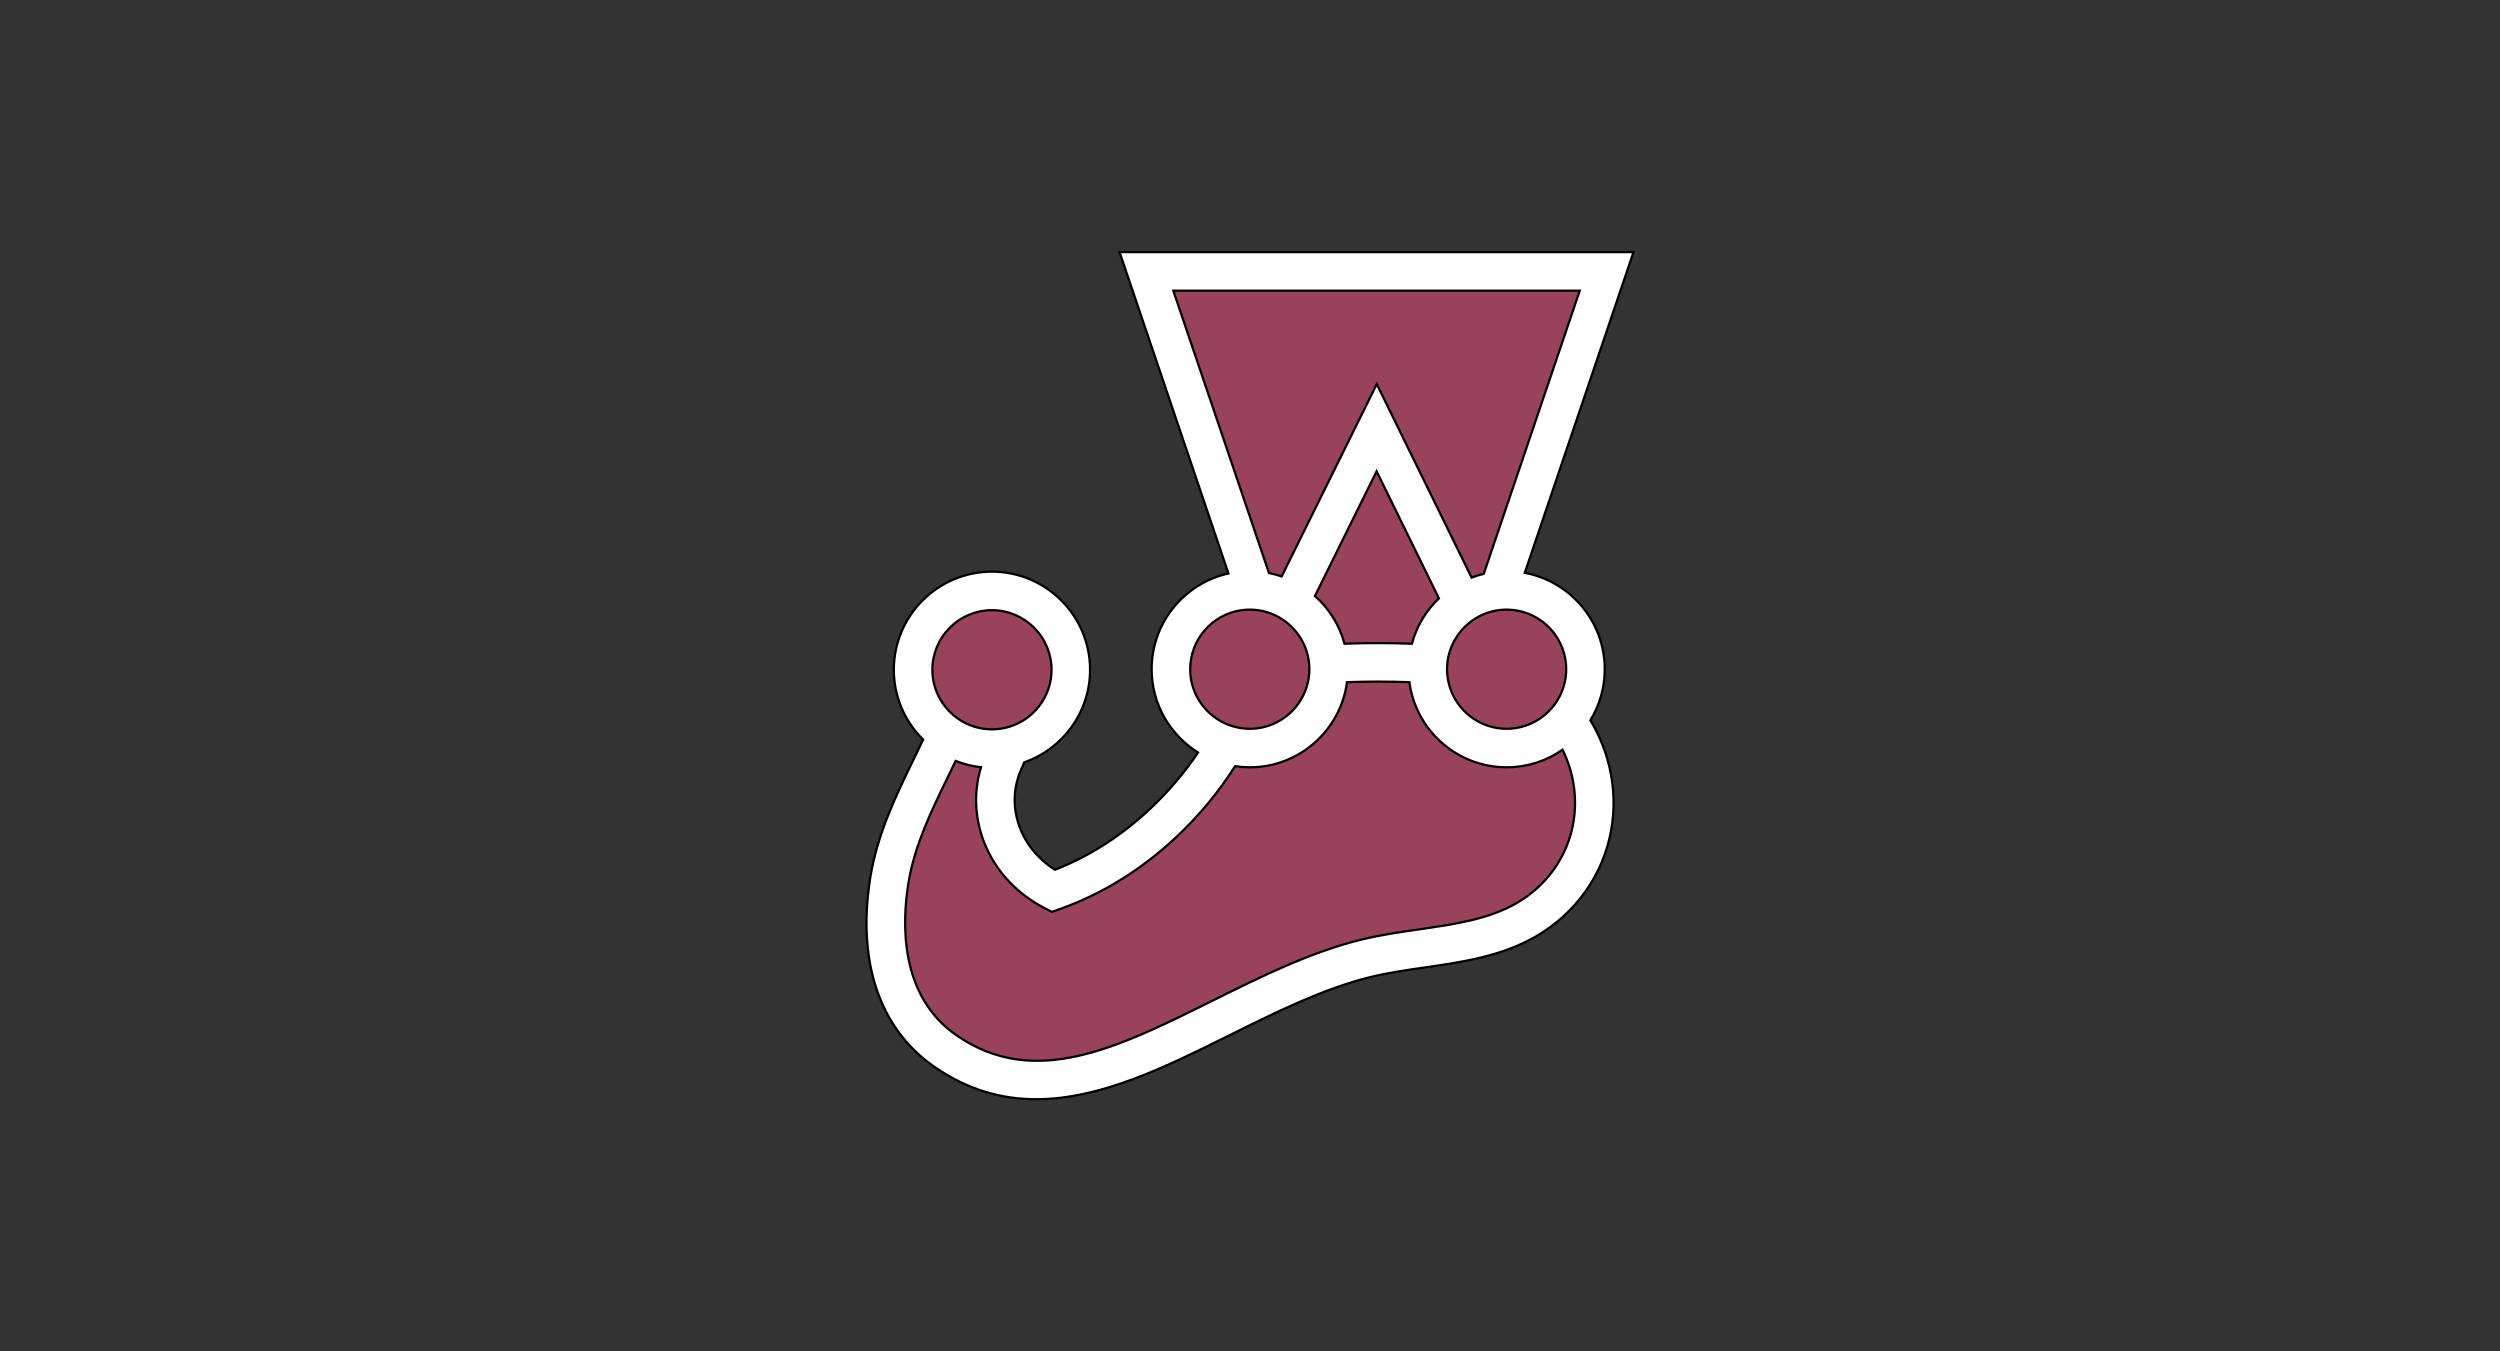
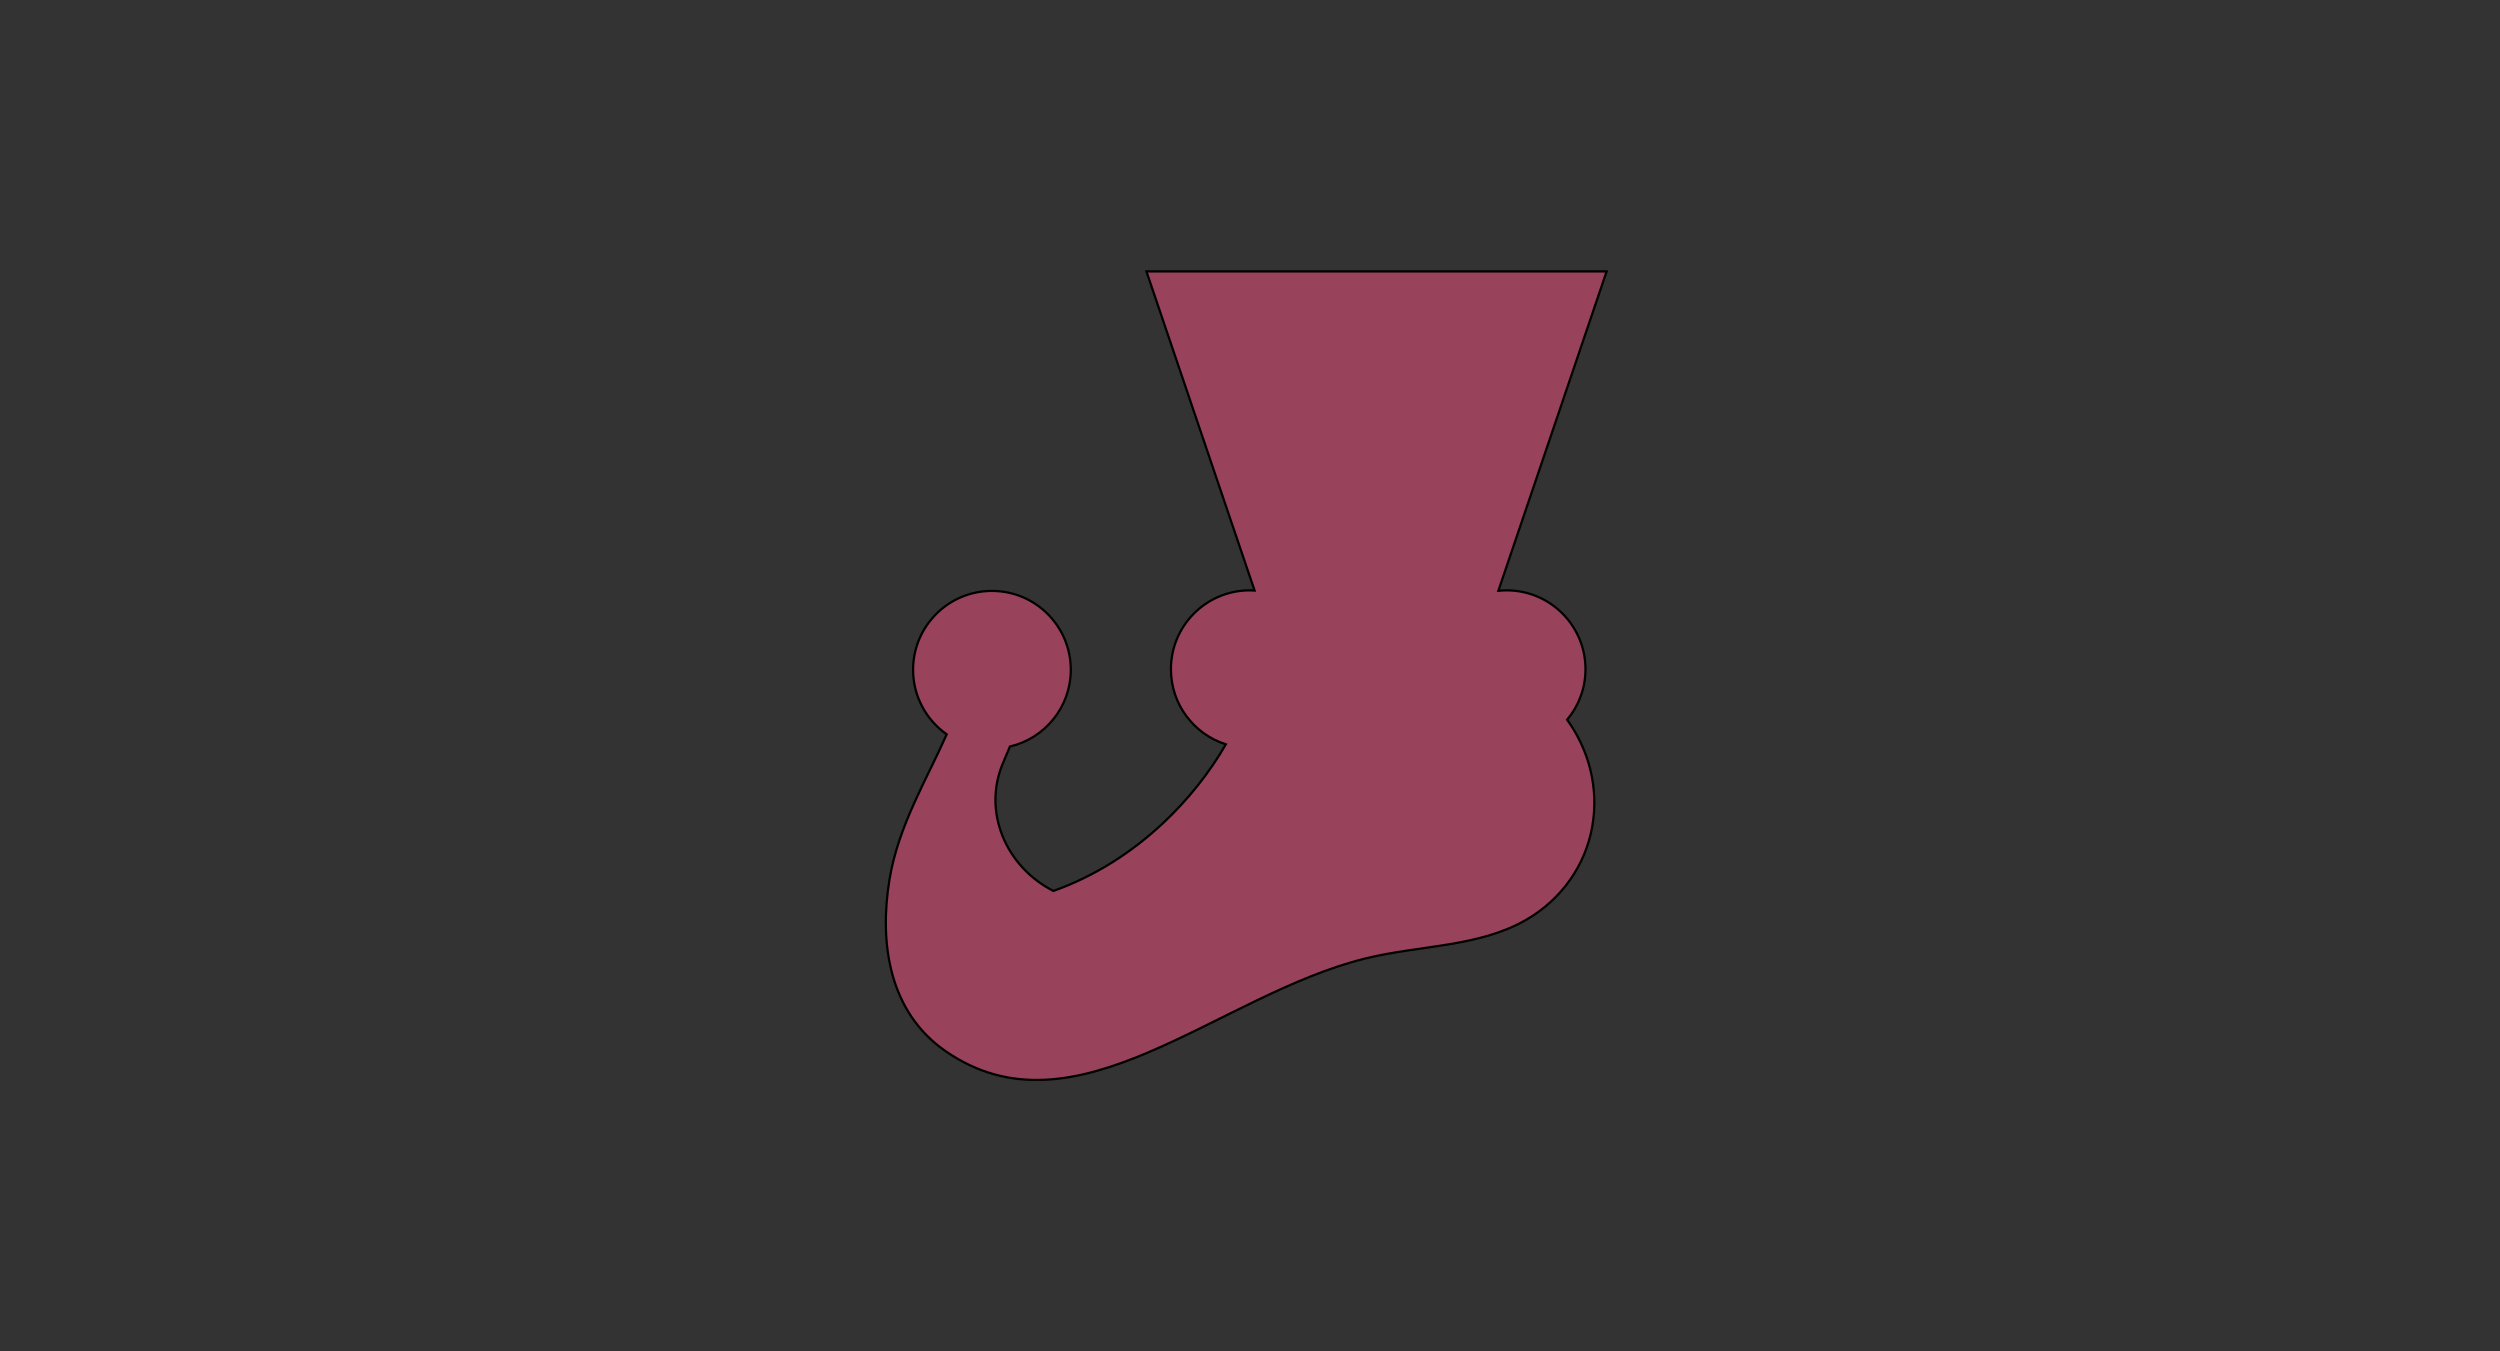
<svg xmlns="http://www.w3.org/2000/svg" width="1110" height="600">
  <rect width="100%" height="100%" fill="#333333" stroke="none" />
  <g>
    <title>Layer 1</title>
    <g stroke="null" id="svg_1">
      <g stroke="null" id="svg_2">
        <path stroke="null" fill="#99425B" d="m703.954,297.126c0,-19.334 -15.673,-35.008 -35.008,-35.008c-1.243,0 -2.47,0.067 -3.679,0.193l48.083,-141.816l-204.338,0l48.016,141.693c-0.705,-0.043 -1.412,-0.07 -2.127,-0.07c-19.334,0 -35.008,15.673 -35.008,35.008c0,15.629 10.242,28.859 24.378,33.361c-7.466,12.933 -16.861,24.581 -27.527,34.644c-14.504,13.683 -31.103,24.057 -49.056,30.451c-21.374,-10.981 -31.469,-35.401 -22.36,-56.813c1.028,-2.418 2.079,-4.868 3.081,-7.309c15.486,-3.614 27.024,-17.496 27.024,-34.083c0,-19.334 -15.673,-35.008 -35.008,-35.008c-19.334,0 -35.008,15.673 -35.008,35.008c0,11.856 5.9,22.329 14.916,28.662c-8.665,19.728 -21.402,40.375 -25.37,64.305c-4.756,28.679 -0.015,59.12 24.788,76.312c57.766,40.037 120.471,-24.82 186.584,-41.123c23.961,-5.909 50.262,-4.956 71.372,-17.183c15.853,-9.182 26.303,-24.398 29.27,-41.481c2.93,-16.876 -1.341,-33.679 -11.166,-47.303c5.081,-6.077 8.142,-13.899 8.142,-22.44" id="svg_3" />
-         <path stroke="null" fill="#FFFFFF" d="m698.554,365.406c-2.575,14.831 -11.735,27.786 -25.131,35.545c-12.487,7.233 -27.452,9.391 -43.295,11.676c-8.488,1.224 -17.264,2.49 -25.838,4.604c-22.671,5.59 -44.629,16.497 -65.864,27.045c-42.497,21.108 -79.197,39.336 -113.803,15.353c-25.348,-17.569 -24.178,-50.074 -21.225,-67.886c2.737,-16.503 10.136,-31.7 17.292,-46.399c1.236,-2.541 2.448,-5.035 3.627,-7.508c3.547,1.417 7.319,2.384 11.251,2.823c-7.284,24.039 4.171,50.176 28.214,62.528l3.29,1.69l3.485,-1.241c19.007,-6.769 36.521,-17.631 52.056,-32.288c10.041,-9.473 18.675,-19.954 25.771,-31.153c2.127,0.321 4.303,0.489 6.519,0.489c22.066,0 40.339,-16.497 43.167,-37.803c9.032,-0.331 18.626,-0.333 27.711,-0.003c2.826,21.308 21.1,37.806 43.167,37.806c9.226,0 17.785,-2.892 24.835,-7.804c4.895,10.02 6.722,21.294 4.773,32.525l0,-0zm-258.129,-94.486c14.59,0 26.458,11.869 26.458,26.458c0,5.24 -1.537,10.127 -4.178,14.242c-4.399,6.859 -11.873,11.561 -20.463,12.147c-0.601,0.041 -1.206,0.069 -1.818,0.069c-3.251,0 -6.366,-0.593 -9.245,-1.67c-5.825,-2.18 -10.679,-6.36 -13.732,-11.697c-2.21,-3.864 -3.481,-8.331 -3.481,-13.092c0,-14.589 11.869,-26.458 26.458,-26.458zm88.018,26.207c0,-13.255 9.798,-24.262 22.531,-26.165c1.282,-0.192 2.593,-0.293 3.927,-0.293c8.482,0 16.033,4.019 20.877,10.245c1.204,1.547 2.248,3.225 3.088,5.017c1.596,3.403 2.493,7.196 2.493,11.196c0,2.115 -0.257,4.172 -0.728,6.144c-2.579,10.794 -11.783,19.044 -23.061,20.18c-0.877,0.088 -1.768,0.134 -2.669,0.134c-5.282,0 -10.204,-1.562 -14.339,-4.24c-7.285,-4.719 -12.119,-12.912 -12.119,-22.218zm110.427,-31.462c-5.668,5.423 -9.883,12.352 -11.982,20.144c-9.798,-0.368 -20.187,-0.368 -29.928,0c-2.238,-8.305 -6.879,-15.631 -13.121,-21.197l27.377,-55.359l27.654,56.412zm-117.932,-136.619l180.485,0l-42.628,125.726c-1.848,0.444 -3.65,1.002 -5.399,1.673l-42.111,-85.904l-42.23,85.391c-1.825,-0.628 -3.706,-1.135 -5.632,-1.518l-42.485,-125.367l-0,0zm174.466,168.08c0,2.653 -0.397,5.214 -1.126,7.632c-1.737,5.753 -5.383,10.682 -10.198,14.052c-4.292,3.005 -9.509,4.774 -15.135,4.774c-12.216,0 -22.522,-8.325 -25.551,-19.599c-0.588,-2.189 -0.907,-4.487 -0.907,-6.859c0,-3.617 0.731,-7.065 2.05,-10.207c0.68,-1.619 1.528,-3.15 2.502,-4.588c4.762,-7.027 12.797,-11.663 21.906,-11.663c0.835,0 1.66,0.044 2.475,0.12c13.433,1.252 23.983,12.584 23.983,26.339l0,-0zm17.1,0c0,-21.266 -15.322,-39.009 -35.503,-42.8l48.275,-142.38l-228.189,0l48.348,142.67c-19.481,4.335 -34.093,21.743 -34.093,42.51c0,15.594 8.241,29.292 20.592,36.989c-5.941,8.851 -12.986,17.18 -21.058,24.796c-12.804,12.079 -27.067,21.238 -42.444,27.265c-15.488,-9.729 -22.036,-28.077 -15.236,-44.061l0.533,-1.253c0.333,-0.782 0.667,-1.566 1,-2.35c17.012,-5.934 29.255,-22.126 29.255,-41.135c0,-24.019 -19.54,-43.558 -43.558,-43.558c-24.018,0 -43.558,19.54 -43.558,43.558c0,12.123 4.983,23.102 13.003,31.006c-1.454,3.098 -2.984,6.248 -4.555,9.474c-7.333,15.061 -15.643,32.131 -18.786,51.087c-6.242,37.646 3.827,67.74 28.353,84.738c14.883,10.315 29.996,14.37 45.206,14.37c28.639,0 57.61,-14.388 85.945,-28.462c20.407,-10.135 41.508,-20.617 62.352,-25.757c7.755,-1.913 15.736,-3.063 24.185,-4.282c16.754,-2.417 34.079,-4.915 49.425,-13.803c17.788,-10.304 29.966,-27.587 33.409,-47.417c2.956,-17.024 -0.601,-34.076 -9.277,-48.535c4.044,-6.608 6.379,-14.371 6.379,-22.67l0,0z" id="svg_4" />
      </g>
    </g>
  </g>
</svg>